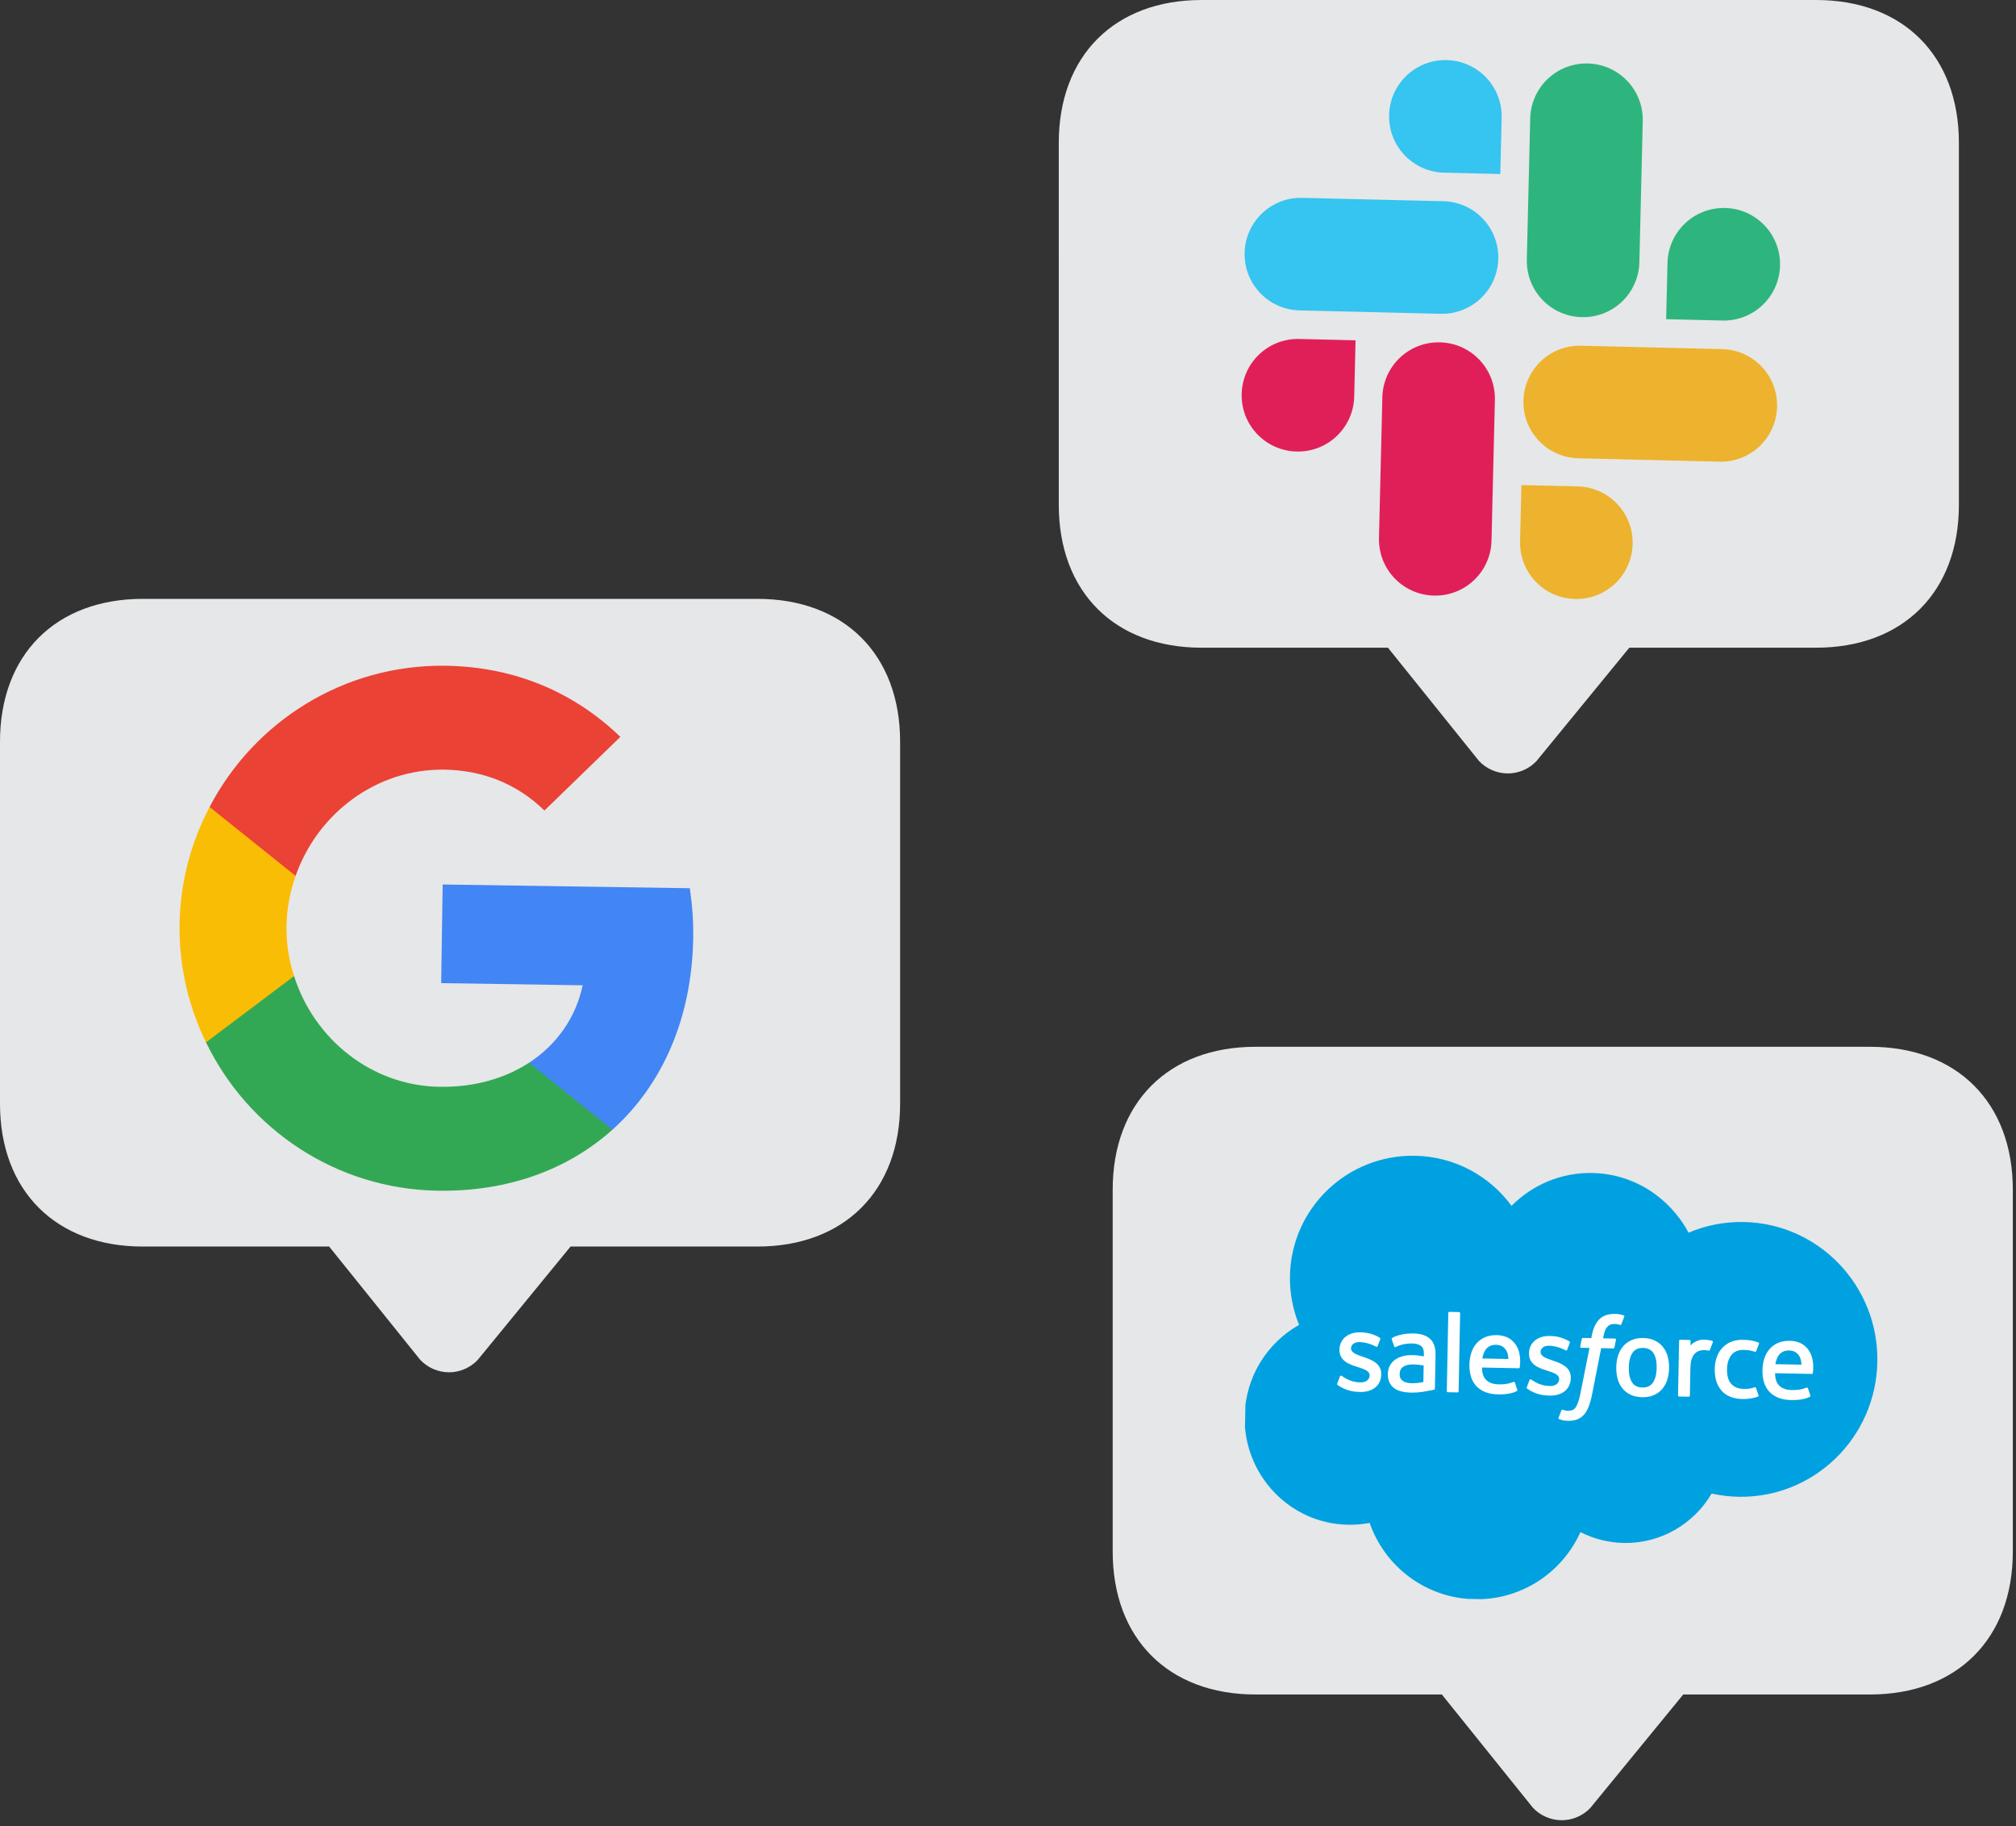
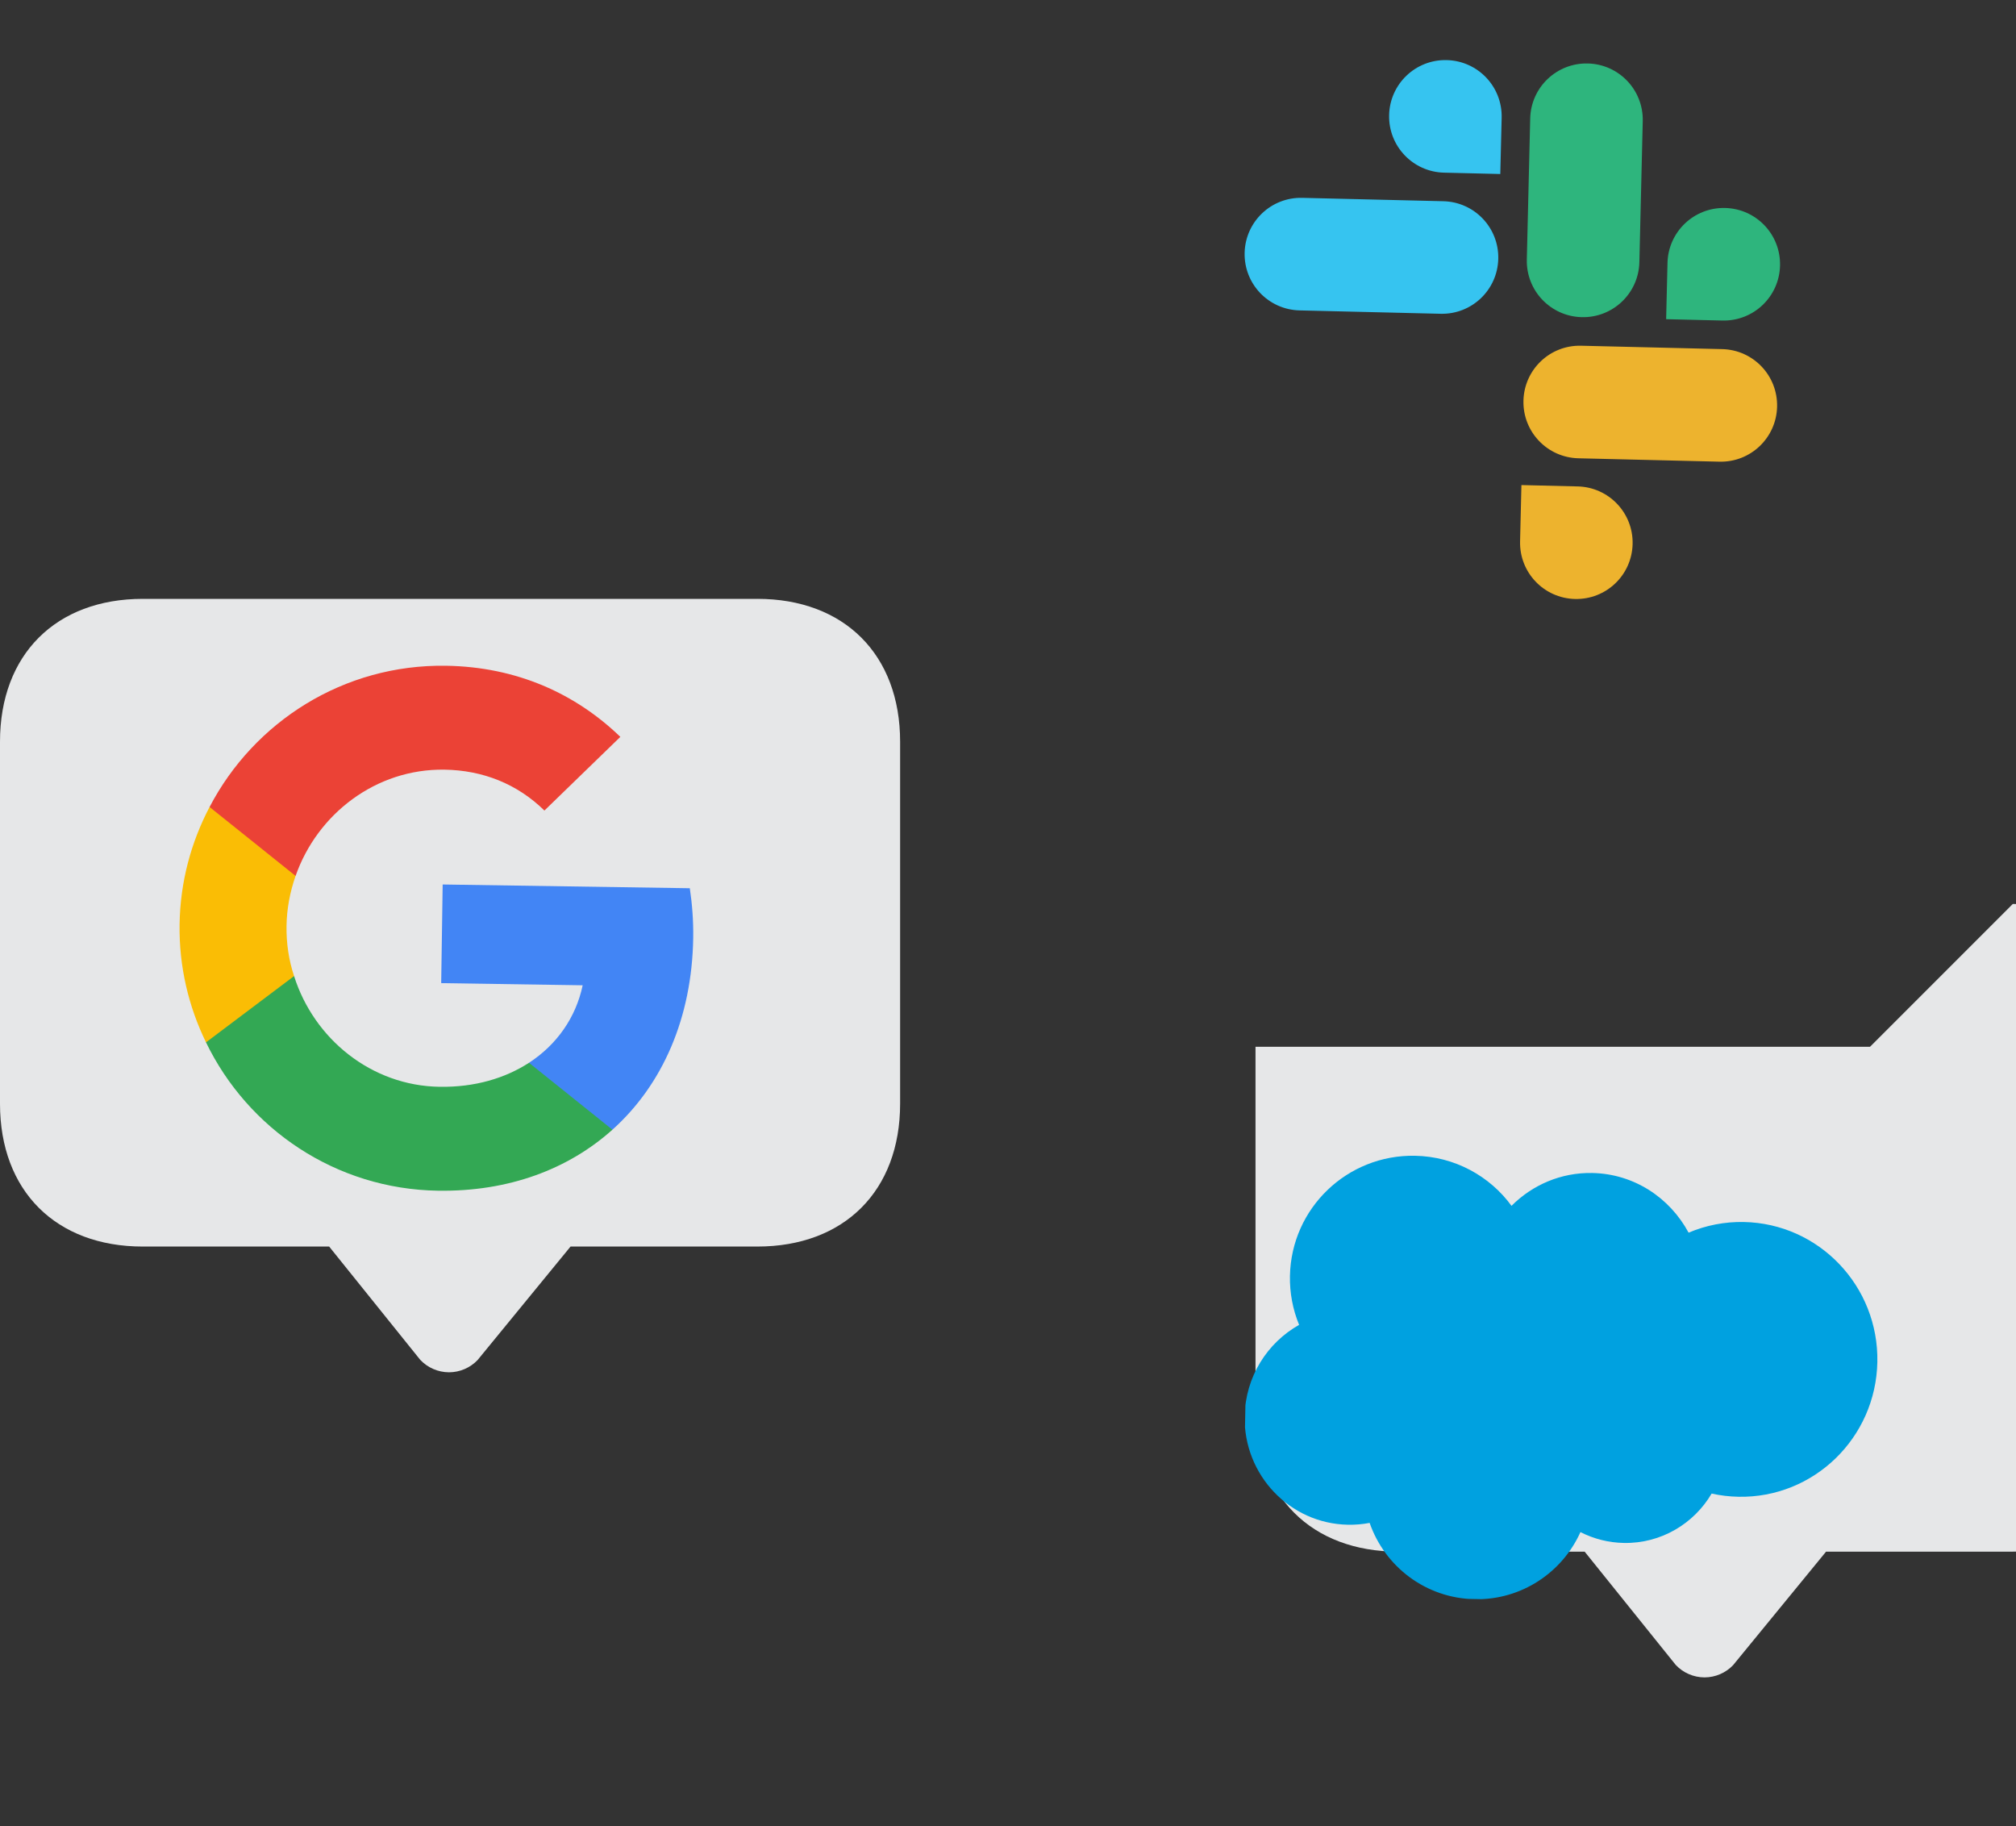
<svg xmlns="http://www.w3.org/2000/svg" width="100%" height="100%" viewBox="0 0 191 173" version="1.1" xml:space="preserve" style="fill-rule:evenodd;clip-rule:evenodd;stroke-linejoin:round;stroke-miterlimit:2;">
  <rect x="0" y="0" width="191" height="173" fill="#333333" stroke="none" />
  <path d="M71.749,56.727l-58.219,-0c-8.243,-0 -13.53,5.287 -13.53,13.53l0,34.294c0,8.243 5.287,13.53 13.53,13.53l17.655,-0l8.627,10.728c0.701,0.747 1.69,1.179 2.724,1.183l0.005,-0c1.02,-0 2.007,-0.424 2.709,-1.162l8.805,-10.749l17.694,-0c8.243,-0 13.53,-5.287 13.53,-13.53l0,-34.294c0,-8.243 -5.287,-13.53 -13.53,-13.53" style="fill:#e6e7e8;fill-rule:nonzero;" />
-   <path d="M177.168,99.158l-58.219,-0c-8.243,-0 -13.53,5.287 -13.53,13.53l-0,34.294c-0,8.243 5.287,13.53 13.53,13.53l17.655,-0l8.627,10.728c0.701,0.747 1.69,1.179 2.724,1.183l0.005,-0c1.02,-0 2.007,-0.424 2.709,-1.162l8.805,-10.749l17.694,-0c8.243,-0 13.53,-5.287 13.53,-13.53l-0,-34.294c-0,-8.243 -5.287,-13.53 -13.53,-13.53" style="fill:#e6e7e8;fill-rule:nonzero;" />
+   <path d="M177.168,99.158l-58.219,-0l-0,34.294c-0,8.243 5.287,13.53 13.53,13.53l17.655,-0l8.627,10.728c0.701,0.747 1.69,1.179 2.724,1.183l0.005,-0c1.02,-0 2.007,-0.424 2.709,-1.162l8.805,-10.749l17.694,-0c8.243,-0 13.53,-5.287 13.53,-13.53l-0,-34.294c-0,-8.243 -5.287,-13.53 -13.53,-13.53" style="fill:#e6e7e8;fill-rule:nonzero;" />
  <g>
    <clipPath id="_clip1">
      <path d="M118.444,109.818l-0.797,41.224l60.01,1.16l0.811,-41.943l-0.239,-0.046l-59.637,-1.153l-0.148,0.758Z" clip-rule="nonzero" />
    </clipPath>
    <g clip-path="url(#_clip1)">
      <path d="M143.208,114.22c1.969,-1.972 4.679,-3.164 7.647,-3.107c3.956,0.077 7.343,2.341 9.126,5.652c1.653,-0.701 3.436,-1.045 5.231,-1.009c7.122,0.138 12.791,6.075 12.652,13.263c-0.139,7.188 -6.033,12.901 -13.155,12.763c-0.871,-0.016 -1.717,-0.12 -2.545,-0.302c-1.672,2.849 -4.798,4.745 -8.315,4.677c-1.432,-0.025 -2.839,-0.377 -4.114,-1.029c-1.712,3.815 -5.578,6.445 -10.019,6.359c-4.638,-0.09 -8.516,-3.089 -9.953,-7.229c-0.678,0.129 -1.367,0.187 -2.057,0.174c-5.518,-0.107 -9.892,-4.722 -9.785,-10.283c0.072,-3.737 2.144,-6.951 5.159,-8.652c-0.604,-1.469 -0.899,-3.047 -0.867,-4.635c0.124,-6.419 5.434,-11.506 11.853,-11.381c3.759,0.072 7.088,1.929 9.144,4.75" style="fill:#00a1e0;fill-rule:nonzero;" />
-       <path d="M126.698,131.053c-0.039,0.097 0.011,0.119 0.023,0.136c0.111,0.084 0.224,0.145 0.337,0.213c0.604,0.335 1.179,0.441 1.781,0.453c1.226,0.023 2.002,-0.615 2.022,-1.665l0.001,-0.021c0.018,-0.972 -0.837,-1.342 -1.636,-1.611l-0.105,-0.036c-0.605,-0.209 -1.127,-0.391 -1.119,-0.791l-0,-0.02c0.007,-0.343 0.319,-0.59 0.794,-0.581c0.528,0.01 1.153,0.198 1.551,0.428c-0,-0 0.118,0.079 0.163,-0.035c0.025,-0.062 0.241,-0.607 0.264,-0.668c0.024,-0.064 -0.015,-0.113 -0.057,-0.139c-0.456,-0.29 -1.09,-0.494 -1.749,-0.507l-0.123,-0.002c-1.123,-0.021 -1.921,0.643 -1.94,1.614l-0,0.021c-0.02,1.025 0.84,1.376 1.644,1.622l0.129,0.043c0.586,0.192 1.093,0.36 1.085,0.773l-0,0.021c-0.008,0.38 -0.345,0.657 -0.877,0.647c-0.207,-0.004 -0.866,-0.02 -1.572,-0.486c-0.085,-0.052 -0.134,-0.089 -0.2,-0.131c-0.034,-0.022 -0.122,-0.062 -0.162,0.052l-0.255,0.668m17.959,0.348c-0.039,0.097 0.011,0.118 0.024,0.136c0.11,0.083 0.223,0.145 0.336,0.213c0.605,0.335 1.179,0.441 1.782,0.452c1.226,0.024 2.002,-0.614 2.022,-1.665l-0,-0.021c0.019,-0.971 -0.834,-1.342 -1.635,-1.61l-0.105,-0.036c-0.605,-0.209 -1.127,-0.391 -1.119,-0.791l-0,-0.021c0.007,-0.343 0.319,-0.59 0.794,-0.581c0.528,0.011 1.151,0.198 1.551,0.429c-0,-0 0.117,0.079 0.163,-0.035c0.025,-0.062 0.241,-0.607 0.262,-0.668c0.024,-0.064 -0.016,-0.114 -0.057,-0.139c-0.456,-0.291 -1.09,-0.494 -1.75,-0.507l-0.122,-0.002c-1.123,-0.022 -1.921,0.642 -1.94,1.614l-0.001,0.021c-0.019,1.024 0.84,1.375 1.645,1.622l0.129,0.043c0.588,0.192 1.092,0.359 1.084,0.773l-0,0.02c-0.007,0.38 -0.345,0.658 -0.877,0.647c-0.207,-0.004 -0.868,-0.02 -1.571,-0.485c-0.086,-0.052 -0.136,-0.088 -0.2,-0.131c-0.022,-0.015 -0.125,-0.057 -0.163,0.052l-0.254,0.668m12.305,-1.82c-0.011,0.593 -0.131,1.059 -0.354,1.387c-0.223,0.323 -0.553,0.477 -1.008,0.469c-0.455,-0.009 -0.777,-0.175 -0.984,-0.505c-0.208,-0.334 -0.307,-0.807 -0.296,-1.4c0.011,-0.594 0.13,-1.058 0.35,-1.381c0.219,-0.321 0.546,-0.471 1.003,-0.462c0.457,0.009 0.779,0.172 0.988,0.5c0.212,0.332 0.313,0.8 0.301,1.394m1.046,-1.082c-0.094,-0.342 -0.245,-0.644 -0.449,-0.899c-0.204,-0.255 -0.464,-0.462 -0.775,-0.613c-0.31,-0.152 -0.677,-0.233 -1.095,-0.241c-0.418,-0.008 -0.786,0.059 -1.104,0.198c-0.314,0.14 -0.584,0.336 -0.798,0.583c-0.213,0.247 -0.376,0.543 -0.483,0.881c-0.107,0.337 -0.165,0.705 -0.172,1.099c-0.008,0.393 0.036,0.763 0.129,1.104c0.094,0.343 0.245,0.645 0.449,0.899c0.204,0.255 0.466,0.46 0.775,0.609c0.312,0.148 0.68,0.228 1.095,0.236c0.416,0.008 0.786,-0.057 1.101,-0.194c0.315,-0.136 0.585,-0.331 0.799,-0.578c0.213,-0.247 0.375,-0.542 0.483,-0.881c0.106,-0.337 0.164,-0.705 0.172,-1.099c0.007,-0.391 -0.036,-0.763 -0.129,-1.104m8.364,2.977c-0.032,-0.101 -0.129,-0.065 -0.129,-0.065c-0.15,0.054 -0.31,0.104 -0.48,0.127c-0.171,0.024 -0.361,0.033 -0.561,0.029c-0.495,-0.009 -0.888,-0.164 -1.163,-0.462c-0.278,-0.298 -0.428,-0.771 -0.413,-1.409c0.013,-0.58 0.161,-1.012 0.42,-1.342c0.254,-0.325 0.64,-0.489 1.146,-0.479c0.422,0.008 0.744,0.064 1.08,0.176c-0,-0 0.08,0.037 0.12,-0.068c0.095,-0.247 0.165,-0.424 0.267,-0.695c0.029,-0.077 -0.038,-0.111 -0.062,-0.121c-0.132,-0.055 -0.443,-0.146 -0.68,-0.186c-0.221,-0.038 -0.478,-0.061 -0.768,-0.067c-0.431,-0.008 -0.815,0.058 -1.146,0.198c-0.33,0.139 -0.611,0.336 -0.835,0.582c-0.225,0.246 -0.398,0.542 -0.517,0.881c-0.117,0.336 -0.18,0.706 -0.188,1.1c-0.016,0.848 0.199,1.541 0.642,2.053c0.443,0.514 1.119,0.782 2.008,0.8c0.525,0.01 1.065,-0.086 1.455,-0.232c-0,-0 0.075,-0.034 0.044,-0.121l-0.239,-0.699m1.836,-2.252c0.055,-0.328 0.151,-0.601 0.297,-0.812c0.219,-0.321 0.546,-0.493 1.001,-0.484c0.455,0.009 0.753,0.193 0.962,0.522c0.139,0.217 0.196,0.503 0.213,0.822l-2.484,-0.048l0.011,-0Zm3.465,-0.658c-0.081,-0.33 -0.291,-0.666 -0.428,-0.82c-0.22,-0.244 -0.434,-0.417 -0.65,-0.514c-0.312,-0.14 -0.648,-0.215 -0.99,-0.221c-0.433,-0.008 -0.828,0.057 -1.149,0.2c-0.322,0.144 -0.594,0.343 -0.81,0.594c-0.216,0.25 -0.38,0.549 -0.488,0.892c-0.108,0.338 -0.166,0.711 -0.173,1.102c-0.008,0.401 0.038,0.773 0.135,1.111c0.099,0.341 0.263,0.641 0.487,0.892c0.223,0.252 0.512,0.451 0.861,0.595c0.347,0.142 0.77,0.22 1.256,0.228c1.002,0.016 1.534,-0.197 1.752,-0.314c0.039,-0.021 0.076,-0.057 0.033,-0.165l-0.215,-0.64c-0.033,-0.095 -0.129,-0.063 -0.129,-0.063c-0.25,0.088 -0.605,0.248 -1.429,0.23c-0.539,-0.011 -0.934,-0.178 -1.179,-0.432c-0.251,-0.26 -0.371,-0.634 -0.38,-1.162l3.473,0.07c-0,-0 0.091,0.001 0.102,-0.088c0.005,-0.037 0.133,-0.71 -0.074,-1.495l-0.005,-0Zm-31.228,0.121c0.055,-0.328 0.151,-0.601 0.297,-0.812c0.219,-0.321 0.546,-0.493 1.001,-0.484c0.455,0.009 0.753,0.193 0.962,0.522c0.139,0.217 0.195,0.503 0.213,0.822l-2.484,-0.048l0.011,-0Zm3.465,-0.658c-0.081,-0.33 -0.291,-0.666 -0.428,-0.82c-0.22,-0.244 -0.434,-0.417 -0.65,-0.514c-0.312,-0.14 -0.648,-0.215 -0.99,-0.221c-0.433,-0.008 -0.828,0.057 -1.149,0.2c-0.322,0.144 -0.594,0.343 -0.81,0.594c-0.215,0.25 -0.38,0.549 -0.488,0.892c-0.107,0.338 -0.165,0.711 -0.173,1.102c-0.008,0.401 0.038,0.773 0.136,1.111c0.099,0.341 0.263,0.641 0.484,0.892c0.224,0.252 0.513,0.451 0.862,0.595c0.347,0.141 0.767,0.22 1.255,0.228c1.003,0.016 1.535,-0.197 1.752,-0.314c0.039,-0.021 0.076,-0.057 0.033,-0.165l-0.214,-0.64c-0.033,-0.095 -0.13,-0.063 -0.13,-0.063c-0.25,0.088 -0.605,0.248 -1.429,0.23c-0.537,-0.011 -0.934,-0.178 -1.179,-0.432c-0.25,-0.26 -0.371,-0.634 -0.38,-1.162l3.473,0.07c-0,-0 0.091,0.001 0.102,-0.088c0.005,-0.037 0.133,-0.71 -0.075,-1.495l-0.002,-0Zm-11.005,2.777c-0.134,-0.111 -0.152,-0.138 -0.196,-0.209c-0.066,-0.108 -0.099,-0.259 -0.095,-0.453c0.006,-0.303 0.111,-0.521 0.323,-0.664c-0.002,-0 0.304,-0.254 1.012,-0.231c0.314,0.011 0.628,0.044 0.939,0.098l-0.031,1.576l0.001,-0c-0,-0 -0.442,0.086 -0.939,0.107c-0.707,0.028 -1.014,-0.223 -1.012,-0.222l-0.002,-0.002Zm1.428,-2.413c-0.14,-0.013 -0.323,-0.021 -0.54,-0.026c-0.297,-0.005 -0.586,0.026 -0.855,0.093c-0.272,0.068 -0.518,0.176 -0.73,0.323c-0.213,0.145 -0.388,0.337 -0.515,0.561c-0.127,0.227 -0.195,0.494 -0.201,0.797c-0.006,0.308 0.043,0.575 0.144,0.794c0.099,0.218 0.251,0.408 0.442,0.552c0.19,0.144 0.426,0.252 0.7,0.319c0.271,0.068 0.579,0.105 0.917,0.112c0.356,0.007 0.711,-0.016 1.055,-0.068c0.293,-0.044 0.585,-0.095 0.876,-0.152c0.116,-0.025 0.245,-0.057 0.245,-0.057c0.086,-0.02 0.081,-0.112 0.081,-0.112l0.059,-3.166c0.014,-0.694 -0.162,-1.214 -0.522,-1.54c-0.358,-0.326 -0.89,-0.497 -1.582,-0.51c-0.259,-0.005 -0.68,0.022 -0.931,0.067c-0,-0 -0.759,0.133 -1.076,0.371c-0,-0 -0.07,0.041 -0.034,0.137l0.233,0.664c0.029,0.086 0.113,0.059 0.113,0.059c-0,-0 0.026,-0.01 0.057,-0.028c0.674,-0.349 1.517,-0.322 1.517,-0.322c0.374,0.007 0.663,0.089 0.853,0.241c0.187,0.149 0.279,0.37 0.27,0.832l-0.003,0.146c-0.296,-0.048 -0.57,-0.079 -0.57,-0.079l-0.003,-0.008Zm27.951,-1.247c0.006,-0.012 0.008,-0.024 0.009,-0.037c0.001,-0.039 -0.023,-0.074 -0.058,-0.089c-0.059,-0.023 -0.353,-0.091 -0.579,-0.11c-0.434,-0.035 -0.678,0.033 -0.897,0.127c-0.217,0.092 -0.458,0.244 -0.593,0.421l0.007,-0.422c0.002,-0.058 -0.039,-0.105 -0.097,-0.106l-0.888,-0.018c-0.058,-0.001 -0.1,0.045 -0.102,0.103l-0.099,5.166c-0.001,0.058 0.045,0.106 0.103,0.107l0.91,0.018c0.057,0.001 0.106,-0.046 0.107,-0.103l0.05,-2.594c0.007,-0.347 0.052,-0.692 0.132,-0.908c0.08,-0.214 0.185,-0.383 0.313,-0.504c0.123,-0.117 0.272,-0.202 0.434,-0.249c0.152,-0.041 0.31,-0.06 0.467,-0.056c0.182,0.003 0.38,0.054 0.38,0.054c0.066,0.008 0.104,-0.032 0.128,-0.092c0.063,-0.157 0.241,-0.628 0.276,-0.722" style="fill:#fff;fill-rule:nonzero;" />
-       <path d="M153.827,124.595c-0.112,-0.036 -0.226,-0.065 -0.341,-0.088c-0.155,-0.029 -0.313,-0.044 -0.471,-0.046c-0.627,-0.012 -1.125,0.156 -1.479,0.499c-0.351,0.341 -0.596,0.865 -0.727,1.559l-0.047,0.234l-0.787,-0.015c-0,0 -0.096,-0.006 -0.118,0.099l-0.143,0.718c-0.011,0.069 0.018,0.113 0.111,0.114l0.766,0.015l-0.862,4.325c-0.067,0.348 -0.143,0.634 -0.224,0.851c-0.08,0.213 -0.158,0.373 -0.251,0.488c-0.091,0.112 -0.177,0.193 -0.322,0.239c-0.121,0.038 -0.259,0.054 -0.41,0.051c-0.083,-0.002 -0.195,-0.018 -0.277,-0.036c-0.082,-0.018 -0.125,-0.037 -0.186,-0.064c-0,0 -0.089,-0.036 -0.126,0.053c-0.03,0.073 -0.246,0.631 -0.271,0.7c-0.026,0.068 0.007,0.123 0.051,0.139c0.101,0.039 0.176,0.063 0.315,0.099c0.192,0.049 0.354,0.055 0.507,0.058c0.319,0.006 0.611,-0.033 0.853,-0.116c0.245,-0.083 0.459,-0.231 0.65,-0.434c0.206,-0.22 0.338,-0.451 0.465,-0.767c0.127,-0.314 0.237,-0.704 0.328,-1.159l0.866,-4.406l1.143,0.023c-0,0 0.096,0.005 0.118,-0.099l0.143,-0.719c0.01,-0.068 -0.018,-0.112 -0.111,-0.113l-1.109,-0.022c0.006,-0.025 0.064,-0.414 0.199,-0.779c0.057,-0.155 0.162,-0.28 0.25,-0.365c0.082,-0.081 0.183,-0.141 0.294,-0.175c0.121,-0.035 0.247,-0.05 0.373,-0.046c0.104,0.002 0.207,0.016 0.284,0.034c0.107,0.025 0.149,0.038 0.177,0.047c0.112,0.036 0.128,0.003 0.151,-0.051l0.279,-0.723c0.029,-0.078 -0.037,-0.112 -0.061,-0.122m-15.636,7.2c-0.002,0.058 -0.044,0.104 -0.102,0.103l-0.919,-0.018c-0.059,-0.001 -0.099,-0.049 -0.098,-0.107l0.143,-7.401c0.001,-0.057 0.044,-0.103 0.102,-0.102l0.919,0.018c0.058,0.001 0.099,0.048 0.098,0.106l-0.143,7.401Z" style="fill:#fff;fill-rule:nonzero;" />
    </g>
  </g>
  <g>
    <clipPath id="_clip2">
      <path d="M16.108,112.406l49.727,0.753l0.75,-49.458l-0.986,-0.283l-48.736,-0.739l-0.755,49.727Z" clip-rule="nonzero" />
    </clipPath>
    <g clip-path="url(#_clip2)">
      <path d="M65.676,88.848c0.025,-1.637 -0.097,-3.193 -0.322,-4.709l-23.414,-0.355l-0.141,9.344l13.405,0.204c-0.647,3.057 -2.447,5.62 -5.085,7.342l-0.094,6.216l7.998,0.121c4.748,-4.259 7.538,-10.6 7.653,-18.163" style="fill:#4285f5;fill-rule:nonzero;" />
      <path d="M41.501,112.791c6.713,0.102 12.362,-2.051 16.522,-5.78l-7.904,-6.337c-2.26,1.457 -5.112,2.326 -8.469,2.275c-6.485,-0.098 -11.909,-4.553 -13.788,-10.488l-8.247,-0.125l-0.097,6.402c3.959,8.184 12.266,13.906 21.983,14.053" style="fill:#33a854;fill-rule:nonzero;" />
      <path d="M27.861,92.461c-0.495,-1.5 -0.741,-3.099 -0.715,-4.757c0.025,-1.657 0.339,-3.248 0.859,-4.733l0.097,-6.402l-8.247,-0.125c-1.749,3.331 -2.78,7.087 -2.841,11.107c-0.061,4.019 0.855,7.805 2.504,11.187l8.343,-6.277Z" style="fill:#fabd05;fill-rule:nonzero;" />
      <path d="M42.105,72.906c3.667,0.056 6.922,1.369 9.474,3.874l7.194,-6.979c-4.228,-4.084 -9.806,-6.635 -16.519,-6.737c-9.717,-0.147 -18.194,5.32 -22.398,13.38l8.149,6.528c2.058,-5.876 7.615,-10.164 14.1,-10.066" style="fill:#eb4236;fill-rule:nonzero;" />
    </g>
  </g>
-   <path d="M172.06,-0l-58.219,-0c-8.243,-0 -13.531,5.287 -13.531,13.53l0.001,34.294c-0.001,8.243 5.287,13.53 13.53,13.53l17.655,-0l8.626,10.728c0.702,0.747 1.69,1.179 2.725,1.183l0.005,-0c1.02,-0 2.007,-0.424 2.709,-1.162l8.804,-10.749l17.695,-0c8.243,-0 13.53,-5.287 13.53,-13.53l-0,-34.294c-0,-8.243 -5.287,-13.53 -13.53,-13.53" style="fill:#e6e7e8;fill-rule:nonzero;" />
-   <path d="M128.301,37.568c-0.071,2.948 -2.511,5.274 -5.459,5.203c-2.948,-0.07 -5.274,-2.51 -5.203,-5.459c0.071,-2.948 2.51,-5.273 5.459,-5.203l5.331,0.128l-0.128,5.331Zm2.666,0.064c0.07,-2.948 2.51,-5.274 5.458,-5.203c2.949,0.07 5.274,2.51 5.204,5.458l-0.32,13.328c-0.07,2.948 -2.51,5.274 -5.459,5.203c-2.948,-0.07 -5.273,-2.51 -5.203,-5.458l0.32,-13.328Z" style="fill:#e01f59;fill-rule:nonzero;" />
  <path d="M136.811,16.355c-2.948,-0.071 -5.274,-2.511 -5.203,-5.459c0.07,-2.948 2.51,-5.274 5.458,-5.203c2.949,0.071 5.274,2.51 5.204,5.459l-0.129,5.331l-5.331,-0.128Zm-0.065,2.706c2.948,0.071 5.274,2.51 5.203,5.459c-0.07,2.948 -2.51,5.274 -5.458,5.203l-13.368,-0.32c-2.949,-0.071 -5.274,-2.511 -5.204,-5.459c0.071,-2.948 2.511,-5.274 5.459,-5.203l13.368,0.32Z" style="fill:#36c4f0;fill-rule:nonzero;" />
  <path d="M157.982,24.904c0.071,-2.948 2.511,-5.274 5.459,-5.203c2.948,0.07 5.274,2.51 5.203,5.458c-0.071,2.949 -2.51,5.274 -5.459,5.204l-5.331,-0.128l0.128,-5.331Zm-2.665,-0.064c-0.071,2.948 -2.511,5.274 -5.459,5.203c-2.949,-0.07 -5.274,-2.51 -5.204,-5.458l0.321,-13.369c0.07,-2.948 2.511,-5.273 5.459,-5.203c2.948,0.071 5.273,2.511 5.203,5.459l-0.32,13.368Z" style="fill:#2eb57d;fill-rule:nonzero;" />
  <path d="M149.474,46.077c2.948,0.071 5.274,2.511 5.203,5.459c-0.07,2.948 -2.51,5.274 -5.458,5.203c-2.949,-0.071 -5.274,-2.51 -5.204,-5.459l0.128,-5.331l5.331,0.128Zm0.064,-2.666c-2.948,-0.07 -5.274,-2.51 -5.203,-5.458c0.07,-2.949 2.51,-5.274 5.458,-5.204l13.369,0.321c2.948,0.07 5.273,2.51 5.203,5.459c-0.071,2.948 -2.511,5.273 -5.459,5.203l-13.368,-0.321Z" style="fill:#edb32e;fill-rule:nonzero;" />
</svg>